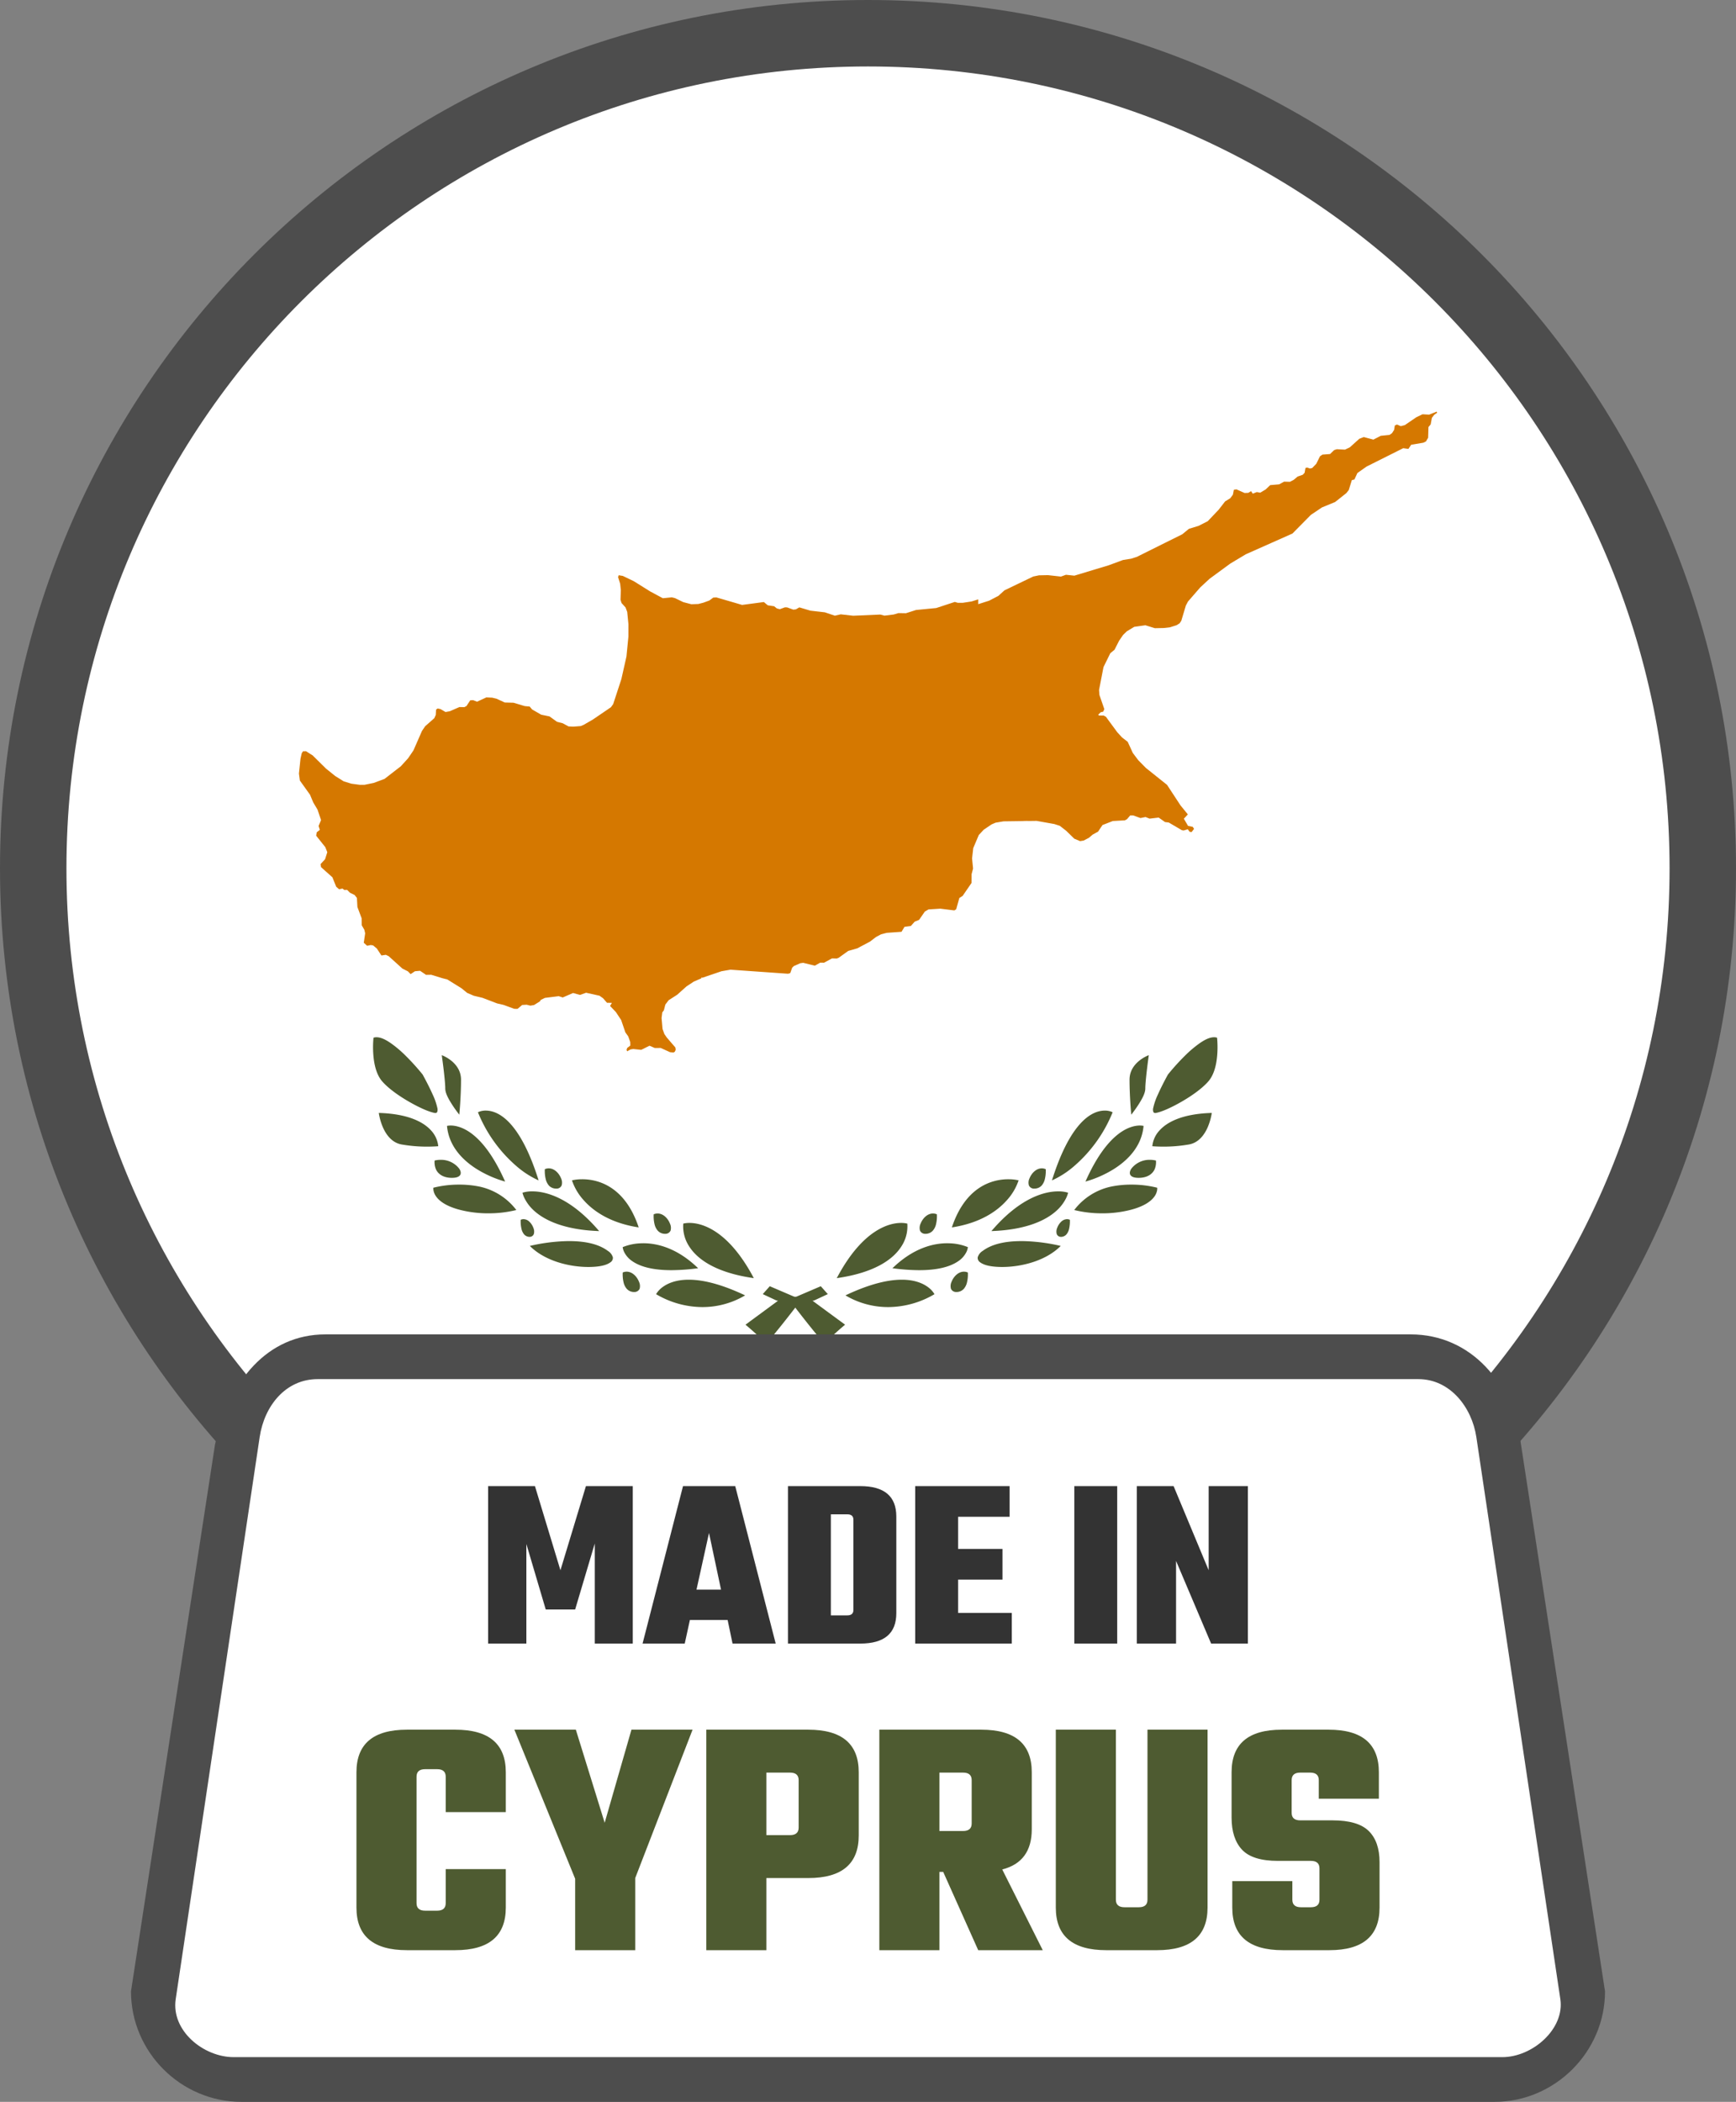
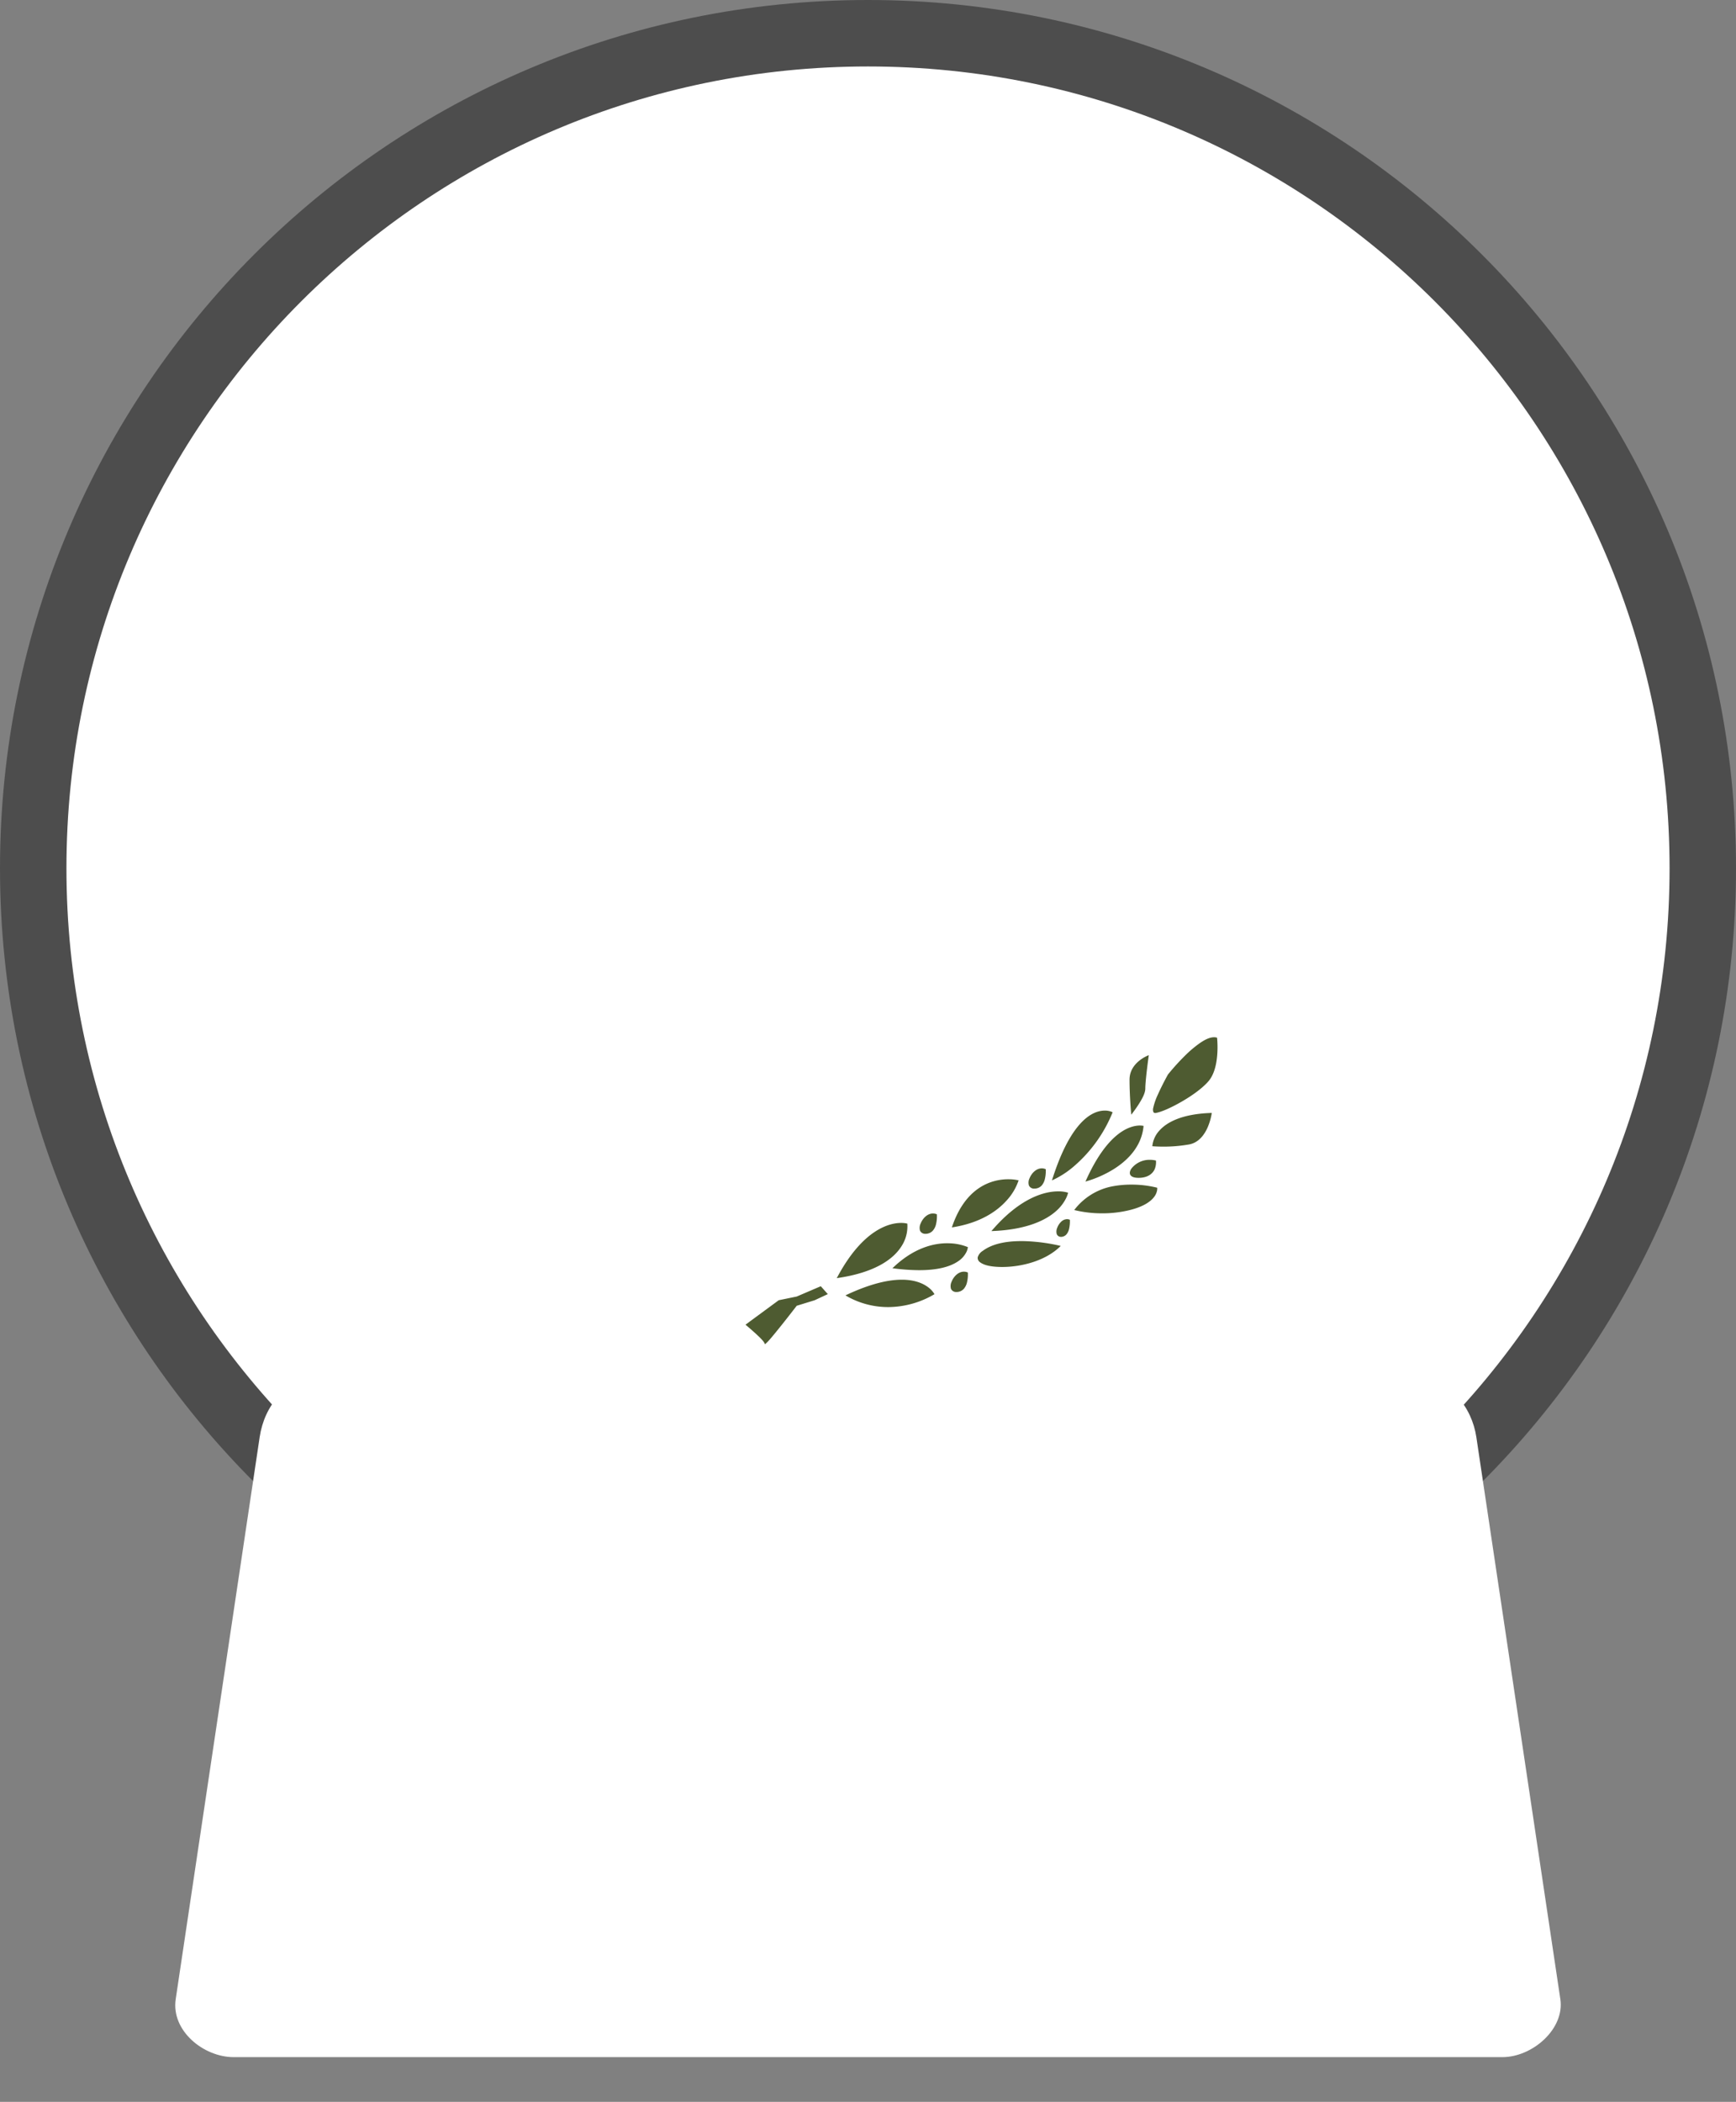
<svg xmlns="http://www.w3.org/2000/svg" shape-rendering="geometricPrecision" text-rendering="geometricPrecision" image-rendering="optimizeQuality" fill-rule="evenodd" clip-rule="evenodd" viewBox="0 0 423 511.963">
  <rect x="0" y="0" width="423" height="511.963" fill="#808080" stroke="none" />
  <path fill="#4D4D4D" fill-rule="nonzero" d="M211.5 0c58.397 0 111.276 23.681 149.547 61.953C399.318 100.224 423 153.103 423 211.5c0 58.397-23.682 111.276-61.953 149.548C322.776 399.319 269.897 423 211.5 423c-58.391 0-111.276-23.681-149.548-61.952C23.681 322.776 0 269.891 0 211.5c0-58.397 23.681-111.276 61.952-149.547C100.224 23.681 153.103 0 211.5 0z" />
  <path fill="#fff" fill-rule="nonzero" d="M211.501 16.19c53.93 0 102.761 21.866 138.104 57.207 35.341 35.343 57.207 84.173 57.207 138.104 0 53.931-21.866 102.761-57.209 138.102-35.341 35.344-84.172 57.209-138.102 57.209-53.931 0-102.762-21.865-138.105-57.206-35.34-35.344-57.206-84.174-57.206-138.105 0-53.931 21.866-102.761 57.206-138.104C108.739 38.056 157.57 16.19 211.501 16.19z" />
-   <path fill="#4E5B31" fill-rule="nonzero" d="M201.17 327.409a.576.576 0 01-.196-.138l-.071-.066a12.39 12.39 0 01-.892-.927c-.751-.853-1.759-2.103-2.645-3.206a278.767 278.767 0 01-3.481-4.432l-.448-.582-4.38-1.351-3.198-1.491 1.708-1.921 5.87 2.513 4.381.899 8.1 5.958-.006.005c-.017.014-1.179.98-2.333 2.03-.515.468-1.164 1.072-1.622 1.57a6.109 6.109 0 00-.525.643c-.096.16-.184.326-.262.496zm-30.082-9.034a22.353 22.353 0 01-11.22-3.14h-.004v-.004a5.78 5.78 0 011.623-1.749c1.095-.803 3.069-1.764 6.26-1.776h.066c3.779 0 8.403 1.285 13.745 3.819a20.32 20.32 0 01-10.47 2.85l.006.005-.006-.005zm-16.563-3.671a2.392 2.392 0 01-1.788-.753 3.627 3.627 0 01-.801-1.623 8.303 8.303 0 01-.198-2.378c.279-.121.578-.189.881-.2h.063c1.416 0 2.532 1.229 3.01 2.446.261.539.316 1.153.155 1.73-.24.503-.763.809-1.32.773l-.002.005zm29.145-3.379c-9.79-1.398-13.939-4.937-15.696-7.66a8.859 8.859 0 01-1.486-5.617v-.008h.007a6.468 6.468 0 011.499-.165c2.605 0 9.266 1.31 15.679 13.446l.003.008-.011-.006.005.002zm-20.066-1.94c-4.182 0-7.366-.722-9.464-2.143a5.811 5.811 0 01-2.079-2.326 3.832 3.832 0 01-.335-1.141 12.813 12.813 0 014.379-.931c.216-.01.434-.016.662-.016 3.233 0 8.148 1.054 13.336 6.079l.005.005h-.006a50.883 50.883 0 01-6.503.474l.005-.001zm-20.251-.778c-4.411 0-10.469-1.347-14.248-5.125l-.004-.004h.012a44.24 44.24 0 018.754-1.163c.275-.007.552-.01.832-.011 4.135 0 7.3.802 9.408 2.383a2.787 2.787 0 011.228 1.57c.047.484-.184.953-.595 1.212-.95.717-2.646 1.099-5.045 1.137l-.338.012-.004-.011zm-14.291-7.332a1.802 1.802 0 01-1.398-.658 3.3 3.3 0 01-.625-1.422 8.054 8.054 0 01-.164-2.072v-.01c.215-.1.449-.152.686-.155.554.02 1.077.254 1.46.653.427.418.753.928.952 1.491.2.47.236.993.101 1.486a1.08 1.08 0 01-1.015.683l.003.004zm33.008-.744a2.39 2.39 0 01-1.787-.752 3.634 3.634 0 01-.802-1.623 8.268 8.268 0 01-.198-2.378c.279-.121.577-.188.881-.2l.063.001c1.416 0 2.532 1.228 3.01 2.445.261.539.316 1.154.155 1.73-.24.504-.763.81-1.32.773l-.002.004zm-16.078-.666c-8.875-.312-13.479-2.834-15.782-4.896a10.32 10.32 0 01-2.391-3.072 6.557 6.557 0 01-.512-1.375l.012-.005a7.566 7.566 0 012.191-.327h.207c2.993 0 9.086 1.258 16.272 9.674v.005l.003-.004zm9.638-.896c-7.14-1.087-11.186-4.152-13.322-6.534a13.634 13.634 0 01-2.94-4.927 10.444 10.444 0 012.2-.265c.095 0 .194-.004.295-.004.101 0 .206 0 .312.004 3.591.079 10.114 1.705 13.453 11.722h.006l-.004.004zm-36.658-3.429a27.815 27.815 0 01-6.744-.808c-3.739-.935-5.343-2.362-6.03-3.395a3.556 3.556 0 01-.581-1.43 2.448 2.448 0 01-.018-.605l.018-.006a25.573 25.573 0 015.901-.749c.135 0 .271-.003.409-.003a24.71 24.71 0 014.83.468 15.31 15.31 0 019.053 5.719v.005h-.007a28.01 28.01 0 01-6.835.801l.004.003zm16.575-6.023a2.394 2.394 0 01-1.789-.733 3.66 3.66 0 01-.8-1.64 8.11 8.11 0 01-.198-2.36c.278-.121.577-.189.881-.2h.063c1.413 0 2.531 1.229 3.011 2.446.255.535.304 1.144.137 1.712a1.33 1.33 0 01-1.303.778l-.002-.003zm-12.463-1.709a27.163 27.163 0 01-6.749-2.947c-3.127-1.924-6.952-5.329-7.418-10.619h.008a4.07 4.07 0 01.721-.087c.056 0 .122-.003.188-.003.934 0 2.846.263 5.159 2.021 2.944 2.245 5.662 6.159 8.092 11.646l-.001-.011zm8.138-.299a22.002 22.002 0 01-5.34-3.431 34.263 34.263 0 01-9.427-13.157 4.33 4.33 0 012.061-.405c1.36.038 3.431.603 5.727 3.081 2.636 2.846 4.991 7.523 6.992 13.902l.006.018-.017-.006-.002-.002zm-21.087-.614c-2.719 0-3.649-1.475-3.923-2.11a4.396 4.396 0 01-.313-2.09v-.012c.443-.11.898-.169 1.354-.176h.093a5.593 5.593 0 014.559 2.165c.144.214.585.956.22 1.535-.293.457-.959.688-1.991.688h.001zm-6.023-7.598a36.057 36.057 0 01-6.283-.536c-2.421-.441-3.794-2.5-4.519-4.149a14.39 14.39 0 01-1.015-3.527h.007c7.49.22 11.028 2.409 12.676 4.205a6.607 6.607 0 011.809 3.904h-.006c-.011 0-1.065.102-2.673.102l.004.001zm7.8-7.793a30.293 30.293 0 01-1.711-2.385c-.887-1.379-1.708-2.82-1.708-3.995 0-1.137-.267-3.534-.426-4.861-.203-1.683-.407-3.124-.423-3.246h.007c.19.069 4.685 1.756 4.685 5.972 0 4.217-.416 8.468-.419 8.51v.006h-.006l.001-.001zm-5.826-.401a.958.958 0 01-.141-.012c-1.328-.222-3.665-1.237-6.244-2.717-2.867-1.644-5.194-3.404-6.554-4.958-1.24-1.417-1.974-3.642-2.188-6.613a24.55 24.55 0 01.049-4.04 2.36 2.36 0 01.742-.113c.994.017 2.056.465 3.49 1.452a28.06 28.06 0 013.66 3.11 55.96 55.96 0 014.061 4.495l.018.023c.149.268 1.43 2.578 2.429 4.826a15.524 15.524 0 011.141 3.241c.098.327.098.676 0 1.004a.511.511 0 01-.217.253.608.608 0 01-.248.05l.002-.001z" />
  <path fill="#4E5B31" fill-rule="nonzero" d="M186.394 327.409a.586.586 0 00.196-.138l.07-.066c.314-.293.612-.603.893-.927.751-.853 1.759-2.103 2.644-3.206a281.542 281.542 0 003.482-4.432l.448-.582 4.38-1.351 3.198-1.491-1.709-1.921-5.869 2.513-4.381.899-8.1 5.958.007.005c.016.014 1.178.98 2.332 2.03.515.468 1.164 1.072 1.623 1.57.188.202.364.417.524.643.096.16.184.326.262.496zm30.082-9.034a22.353 22.353 0 0011.22-3.14h.004v-.004a5.792 5.792 0 00-1.623-1.749c-1.095-.803-3.07-1.764-6.26-1.776h-.066c-3.779 0-8.403 1.285-13.746 3.819a20.324 20.324 0 0010.471 2.85l-.006.005.006-.005zm16.563-3.671a2.392 2.392 0 001.788-.753c.4-.464.675-1.023.801-1.623.18-.779.247-1.58.198-2.378a2.438 2.438 0 00-.881-.2h-.064c-1.416 0-2.532 1.229-3.01 2.446a2.453 2.453 0 00-.154 1.73c.24.503.763.809 1.319.773l.003.005zm-29.145-3.379c9.79-1.398 13.939-4.937 15.696-7.66a8.852 8.852 0 001.486-5.617v-.008h-.007a6.47 6.47 0 00-1.5-.165c-2.604 0-9.266 1.31-15.677 13.446l-.005.008.012-.006-.005.002zm20.065-1.94c4.183 0 7.367-.722 9.465-2.143a5.811 5.811 0 002.079-2.326c.171-.361.283-.746.335-1.141a12.813 12.813 0 00-4.379-.931c-.216-.01-.434-.016-.662-.016-3.233 0-8.149 1.054-13.336 6.079l-.005.005h.006c2.155.297 4.327.455 6.502.474l-.005-.001zm20.252-.778c4.41 0 10.469-1.347 14.248-5.125l.004-.004h-.012a44.24 44.24 0 00-8.754-1.163c-.275-.007-.553-.01-.832-.011-4.135 0-7.3.802-9.408 2.383a2.787 2.787 0 00-1.228 1.57c-.047.484.184.953.595 1.212.949.717 2.646 1.099 5.045 1.137l.338.012.004-.011zm14.291-7.332a1.802 1.802 0 001.398-.658 3.3 3.3 0 00.625-1.422 8.054 8.054 0 00.164-2.072v-.01a1.676 1.676 0 00-.686-.155 2.13 2.13 0 00-1.46.653 3.911 3.911 0 00-.952 1.491c-.2.47-.236.993-.102 1.486.165.416.568.687 1.015.683l-.002.004zm-33.009-.744a2.391 2.391 0 001.788-.752c.4-.465.676-1.023.802-1.623.181-.779.248-1.58.198-2.378a2.454 2.454 0 00-.881-.2l-.063.001c-1.416 0-2.532 1.228-3.011 2.445a2.459 2.459 0 00-.154 1.73c.24.504.763.81 1.32.773l.001.004zm16.079-.666c8.875-.312 13.479-2.834 15.782-4.896a10.32 10.32 0 002.391-3.072c.222-.438.393-.899.512-1.375l-.012-.005a7.571 7.571 0 00-2.191-.327h-.207c-2.993 0-9.086 1.258-16.272 9.674v.005l-.003-.004zm-9.638-.896c7.14-1.087 11.186-4.152 13.322-6.534a13.62 13.62 0 002.94-4.927 10.444 10.444 0 00-2.2-.265c-.095 0-.194-.004-.295-.004-.101 0-.206 0-.312.004-3.591.079-10.114 1.705-13.453 11.722h-.006l.004.004zm36.657-3.429a27.824 27.824 0 006.745-.808c3.739-.935 5.343-2.362 6.03-3.395.296-.428.494-.916.581-1.43.031-.199.037-.403.018-.605l-.018-.006a25.58 25.58 0 00-5.901-.749c-.135 0-.271-.003-.409-.003a24.703 24.703 0 00-4.83.468 15.31 15.31 0 00-9.053 5.719v.005h.007c2.237.547 4.533.816 6.836.801l-.006.003zm-16.574-6.023a2.392 2.392 0 001.788-.733 3.661 3.661 0 00.801-1.64 8.11 8.11 0 00.198-2.36 2.428 2.428 0 00-.881-.2h-.063c-1.413 0-2.531 1.229-3.011 2.446a2.397 2.397 0 00-.137 1.712 1.33 1.33 0 001.303.778l.002-.003zm12.463-1.709a27.163 27.163 0 006.749-2.947c3.127-1.924 6.951-5.329 7.418-10.619h-.008a4.07 4.07 0 00-.721-.087c-.056 0-.122-.003-.188-.003-.934 0-2.846.263-5.159 2.021-2.943 2.245-5.662 6.159-8.093 11.646l.002-.011zm-8.138-.299a22.002 22.002 0 005.34-3.431 34.263 34.263 0 009.427-13.157 4.33 4.33 0 00-1.8-.41c-.085 0-.172 0-.261.005-1.36.038-3.431.603-5.726 3.081-2.638 2.846-4.992 7.523-6.994 13.902l-.005.018.017-.006.002-.002zm21.086-.614c2.72 0 3.65-1.475 3.924-2.11.273-.661.38-1.379.313-2.09v-.012a6.005 6.005 0 00-1.354-.176h-.093a5.593 5.593 0 00-4.559 2.165c-.144.214-.585.956-.22 1.535.293.457.958.688 1.99.688h-.001zm6.024-7.598a36.057 36.057 0 006.283-.536c2.421-.441 3.794-2.5 4.519-4.149a14.433 14.433 0 001.015-3.527h-.007c-7.49.22-11.028 2.409-12.676 4.205a6.606 6.606 0 00-1.808 3.904h.004c.012 0 1.067.102 2.674.102l-.004.001zm-7.8-7.793c.01-.013.866-1.072 1.711-2.385.887-1.379 1.707-2.82 1.707-3.995 0-1.137.268-3.534.428-4.861.201-1.683.405-3.124.422-3.246h-.007c-.19.069-4.686 1.756-4.686 5.972 0 4.217.417 8.468.421 8.51v.006h.005l-.001-.001zm5.826-.401a.958.958 0 00.141-.012c1.329-.222 3.665-1.237 6.244-2.717 2.866-1.644 5.194-3.404 6.553-4.958 1.241-1.417 1.974-3.642 2.189-6.613a24.55 24.55 0 00-.049-4.04 2.365 2.365 0 00-.742-.113c-.995.017-2.057.465-3.49 1.452a28.06 28.06 0 00-3.66 3.11 55.96 55.96 0 00-4.061 4.495l-.018.023c-.149.268-1.43 2.578-2.429 4.826a15.524 15.524 0 00-1.141 3.241 1.751 1.751 0 000 1.004.506.506 0 00.217.253.604.604 0 00.248.05l-.002-.001z" />
-   <path fill="#D57800" fill-rule="nonzero" d="M350.073 100.26l-1.328.529-.52.208-1.61-.089-1.507.724-2.673 1.826-.118.085-.997.26-.925-.399-.526.239-.181 1.083-.5.778-.616.432-2.133.218-1.799.928-2.341-.627-1.087.426-2.312 2.082-1.181.56-.414-.024-1.566-.08-.662.216-.988.955-1.869.145-.583.404-.912 1.838-.989 1.02-.564.12-.613-.226-.461.081-.209 1.177-.447.492-1.251.431-1 .833-.877.451-1.176-.029h-.27l-1.171.646-2.199.193-.916.873-.202.187-.428.259-.699.417-.17.104-.845-.151-.988.391-.399-.614-.683.41-.902.039-1.128-.501-.858-.383-.628.091-.218 1.095-.022.116-.66.878-1.232.746-.169.218-1.402 1.809-2.663 2.801-2.252 1.143-2.334.711-1.635 1.342-4.286 2.124-6.764 3.368-1.384.443-1.985.317-3.54 1.304-3.124.942-.174.054-.62.187-4.405 1.332-2.05-.216-1.214.441-3.161-.351-2.199.044-1.392.289-2.615 1.254-4.414 2.122-1.458 1.334-2.272 1.184-2.658.842.006-1.117-.016-.047-.923.291-.666.211-2.157.332-1.2.001-.745-.217-.113.039-4.409 1.449-4.917.475-2.461.789-1.838-.029-1.149.341-2.256.276-.805-.214-.182-.05-6.627.287-3.029-.342-1.446.329-2.425-.816-3.536-.41-.826-.248-1.861-.551-.841.485-.629.066-1.504-.545-.542-.013-1.24.451-.715-.184-.663-.529-1.557-.231-.949-.798-5.301.703-1.439-.423-4.824-1.405-.768.039-.958.717-1.437.523-1.248.325-1.699.056-1.973-.517-2.034-.986-.752-.179-1.677.169-.513.046-3.083-1.653-3.971-2.482-2.695-1.297-1.012-.164-.136.481.502 1.579.17 1.565-.052 1.445-.028.895.252.804.973 1.078.405 1.083.297 2.98-.004 3.024-.473 4.822-.16.734-.563 2.498-.516 2.295-2 6.109-.549.757-1.348.92-3.056 2.08-2.251 1.297-.712.295-1.827.138-1.138-.056-1.417-.768-1.391-.358-1.823-1.311-2.03-.419-2.223-1.285-.578-.695-1.211-.113-1.678-.504v-.003l-.616-.184-.426-.124-2.143-.056-1.997-.922-1.051-.254-1.436-.072-1.504.698-.762.355-.963-.382-.696.043-.79 1.193-.096.182-.544.288-.677-.01-.53-.014-.572.25-.772.335-.681.297-.333.144-.005-.005-.205.04-.364.064-.451.086-.795-.465-.423-.249-.709-.144-.382.276-.075 1.297-.348.777-1.106.978-1.124.989-.784 1.155-2.073 4.731-1.297 1.91-.403.445-1.364 1.5-1.204.934-2.776 2.152-2.628.981-2.263.463-1.1.005-2.087-.278-1.874-.575-2.059-1.287-2.255-1.815-3.268-3.228-.462-.278-.097-.064-1.029-.658-.763.019-.299.493-.164.713-.138.631-.374 3.591.027.208.197 1.478 2.481 3.469.767 1.842.125.211.512.86.39.656.039.066.846 2.531-.597 1.43.302.958-.754.585-.138.827 2.228 2.793.487 1.232-.544 1.708-.866.943-.242.257.122.722 1.026.922 1.741 1.551.929 2.305.707.62.821-.175.457.349.692-.012.682.681.441.213.697.348.551.717.122 2.206 1.027 2.741.016 1.486.005.211.64 1.099.201.867-.339 2.295.815.736.884-.18.571.09.917.763 1.11 1.692 1.086-.159.689.332 3.328 3.009.755.381.042.024.543.272.677.681 1.047-.695.116-.012 1.137-.1.5.338.959.649 1.26-.017 2.732.838 1.195.306 2.403 1.493 1.021.632.605.491.803.655 1.604.69 1.376.329.746.178.564.216.014-.035h.007l-.013.036 2.98 1.141 1.614.376 1.493.551 1.087.394.797.013 1.129-.948 1.092-.063.907.225.886-.148 1.401-.864.274-.405.993-.473 3.352-.417.98.318 2.515-1.094 1.686.469 1.491-.529 3.259.724.866.61.969 1.108.118.005 1.078.021-.451.751 1.423 1.492 1.285 1.943.087.257.935 2.743.695.972.486 1.356.023.884-.755.577-.124.329-.043.121.153.37.286-.156.543-.3.661-.103 1.165.124.769.08 1.215-.603.805-.4 1.293.556 1.421-.015.597.265 1.692.766.862.082.319-.21.203-.483-.104-.564-.65-.743-1.427-1.657-.585-.852-.445-1.232-.137-1.577-.098-1.063.177-1.397.383-.499.282-1.11h.005l.073-.291.793-1.052 2.1-1.349 2.256-2.02 1.783-1.176 1.838-.797.05-.225.204.082 4.676-1.589.078-.01 2.082-.362 14.053.989.522-.157v-.003l.468-1.314.252-.244.169-.159 1.546-.68.722-.103 2.005.495.821.202 1.315-.737.933.016 1.927-1.052 1.191.03.451-.181 2.319-1.667 2.234-.64.581-.309.205-.113 2.289-1.209 1.455-1.117 1.255-.667 1.375-.355 3.598-.253.724-1.206 1.547-.206.935-1.055 1.071-.435.767-1.104.642-.925.897-.52 2.877-.181 3.409.423.451-.273.77-2.75.807-.516 2.172-3.165.007-1.153v-.963l.357-1.372-.242-2.476.287-2.507 1.35-3.187 1.189-1.285 1.918-1.297.975-.425 1.381-.232v.001l.203-.035.353-.06 4.755-.066c.066-.048 1.73-.023 1.73-.023l1.586-.022 4.013.713.285.05 1.354.439 1.564 1.216 1.657 1.618.311.302 1.071.451.325.142.886-.142 1.261-.657.952-.804 1.297-.709.032-.046.73-1.098.022-.023.016.004v-.006h-.012l.288-.437 2.508-.978 2.95-.169.331-.179.184-.099.78-.915.73-.006 1.768.64 1.241-.247.987.395.767-.091 1.447-.169 1.553 1.092.905.113 3.191 1.866.166.028.085.015.183.031.378-.113.564-.163.075-.022.071.099.362.511.498.071.589-.785-.235-.357-.088-.13-1.14-.231-1.023-1.749.974-1.049-1.529-1.876-.254-.311-.086-.131-.528-.803-2.677-4.081-3.486-2.783-1.221-.976-.008-.006-.428-.339-1.861-1.893-1.33-1.765-.174-.38-.275-.599-.797-1.736-1.388-1.072-1.131-1.235-.057-.073-2.335-3.173-.383-.532-.552-.318-1.165-.008-.113-.113-.065-.068.039-.042.559-.556.623-.156.269-.614-1.189-3.441-.008-.12-.089-1.1.969-4.993.125-.609 1.651-3.36 1.023-.838 1.117-2.195.959-1.403.916-.893.16-.094 1.654-1.002 1.391-.196 1.324-.186 2.312.712 2.2-.042.429-.046.998-.113 1.642-.517.774-.478.402-.617.839-2.812.269-.895.517-.972 2.993-3.445 2.262-2.092 5.086-3.73 2.49-1.488 1.271-.76 11.351-5.045 2.949-2.989 1.537-1.555 2.719-1.825 3.181-1.303 2.738-2.167.598-.752.753-2.425.628-.152.564-1.226.161-.349 2.234-1.574.253-.126 8.678-4.348 1.261.173.677-1.011 2.524-.424.465-.079.62-.31.53-.902v-.179l.073-2.41.538-.651.294-1.588.277-.367.289-.381.716-.503-.125-.299.019.018z" />
-   <path fill="#4D4D4D" fill-rule="nonzero" d="M79.281 325.027h264.432c14.712 0 24.949 11.892 26.912 26.912l20.461 133.113c0 14.711-12.199 26.911-26.911 26.911H58.82c-14.76 0-26.905-12.151-26.905-26.911l20.461-133.113c3.364-15.666 12.864-26.906 26.905-26.912z" />
  <path fill="#fff" d="M77.395 335.923h268.212c7.753 0 13.045 6.886 14.126 14.126l20.464 136.897c1.086 7.249-6.779 14.126-14.126 14.126H56.94c-7.347 0-15.276-6.437-14.126-14.126L63.27 350.049c1.149-7.689 6.389-14.126 14.125-14.126z" />
-   <path fill="#333" fill-rule="nonzero" d="M128.256 400.337h-9.319v-38.353h11.409l6.212 20.492 6.212-20.492h11.412v38.353h-9.26v-24.373l-4.779 16.068h-7.168l-4.719-15.949v24.254zm50.238 0l-1.195-5.735h-9.2l-1.254 5.735H156.57l9.856-38.353h12.724l9.859 38.353h-10.515zm-8.783-13.142h5.976l-2.927-13.8-3.049 13.8zm22.285-25.211h17.622c5.853 0 8.783 2.47 8.783 7.409v23.536c0 4.939-2.93 7.408-8.783 7.408h-17.622v-38.353zm15.949 30.167v-21.982c0-.876-.498-1.315-1.493-1.315h-4.002v24.612h4.002c.995 0 1.493-.437 1.493-1.315zm25.509.717h13.083v7.469h-23.536v-38.353H246v7.468h-12.546v7.826h10.812v7.466h-10.812v8.124zm28.317-30.884h10.453v38.353h-10.453v-38.353zm32.735 0h9.559v38.353h-8.961l-8.541-20.132v20.132h-9.559v-38.353h8.961l8.541 20.492v-20.492z" />
-   <path fill="#4E5B31" fill-rule="nonzero" d="M123.246 441.389h-14.641v-8.617c0-1.226-.697-1.841-2.09-1.841h-2.929c-1.393 0-2.09.615-2.09 1.841v30.785c0 1.227.697 1.842 2.09 1.842h2.929c1.393 0 2.09-.615 2.09-1.842v-8.283h14.641v9.371c0 6.915-4.1 10.373-12.297 10.373H99.152c-8.198 0-12.298-3.458-12.298-10.373v-32.96c0-6.915 4.1-10.373 12.298-10.373h11.797c8.197 0 12.297 3.458 12.297 10.373v9.704zm31.536 33.629h-14.639v-17.4l-14.806-36.306h14.975l7.026 22.67 6.525-22.67h14.89l-13.971 36.138v17.568zm17.317-53.706h24.846c8.197 0 12.297 3.458 12.297 10.373v15.392c0 6.917-4.1 10.373-12.297 10.373h-10.207v17.568h-14.639v-53.706zm22.502 23.84v-11.543c0-1.227-.695-1.842-2.09-1.842h-5.773v15.227h5.773c1.395 0 2.09-.614 2.09-1.842zm34.299 10.793v19.073h-14.638v-53.706h24.845c8.198 0 12.298 3.458 12.298 10.373v13.887c0 5.298-2.4 8.561-7.195 9.788l9.87 19.658h-15.726l-8.532-19.073h-.922zm5.774-24.178H228.9v14.222h5.774c1.395 0 2.09-.612 2.09-1.839v-10.541c0-1.227-.695-1.842-2.09-1.842zm44.923-10.455h14.639v43.333c0 6.915-4.1 10.373-12.297 10.373h-12.381c-8.197 0-12.297-3.458-12.297-10.373v-43.333H271.9v41.409c0 1.226.697 1.841 2.092 1.841h3.512c1.395 0 2.093-.615 2.093-1.841v-41.409zm41.911 41.409v-7.612c0-1.227-.697-1.842-2.092-1.842h-8.032c-4.127 0-7.039-.905-8.741-2.717-1.7-1.814-2.551-4.422-2.551-7.822v-11.043c0-6.915 4.07-10.373 12.214-10.373h11.461c8.141 0 12.212 3.458 12.212 10.373v6.441H321.34v-4.517c0-1.227-.697-1.842-2.093-1.842h-2.424c-1.395 0-2.093.615-2.093 1.842v7.946c0 1.227.698 1.842 2.093 1.842h7.863c4.127 0 7.068.863 8.825 2.592 1.758 1.73 2.636 4.266 2.636 7.612v11.044c0 6.915-4.071 10.373-12.215 10.373h-11.375c-8.2 0-12.297-3.458-12.297-10.373v-6.441h14.639v4.517c0 1.226.697 1.841 2.09 1.841h2.427c1.395 0 2.092-.615 2.092-1.841z" />
</svg>